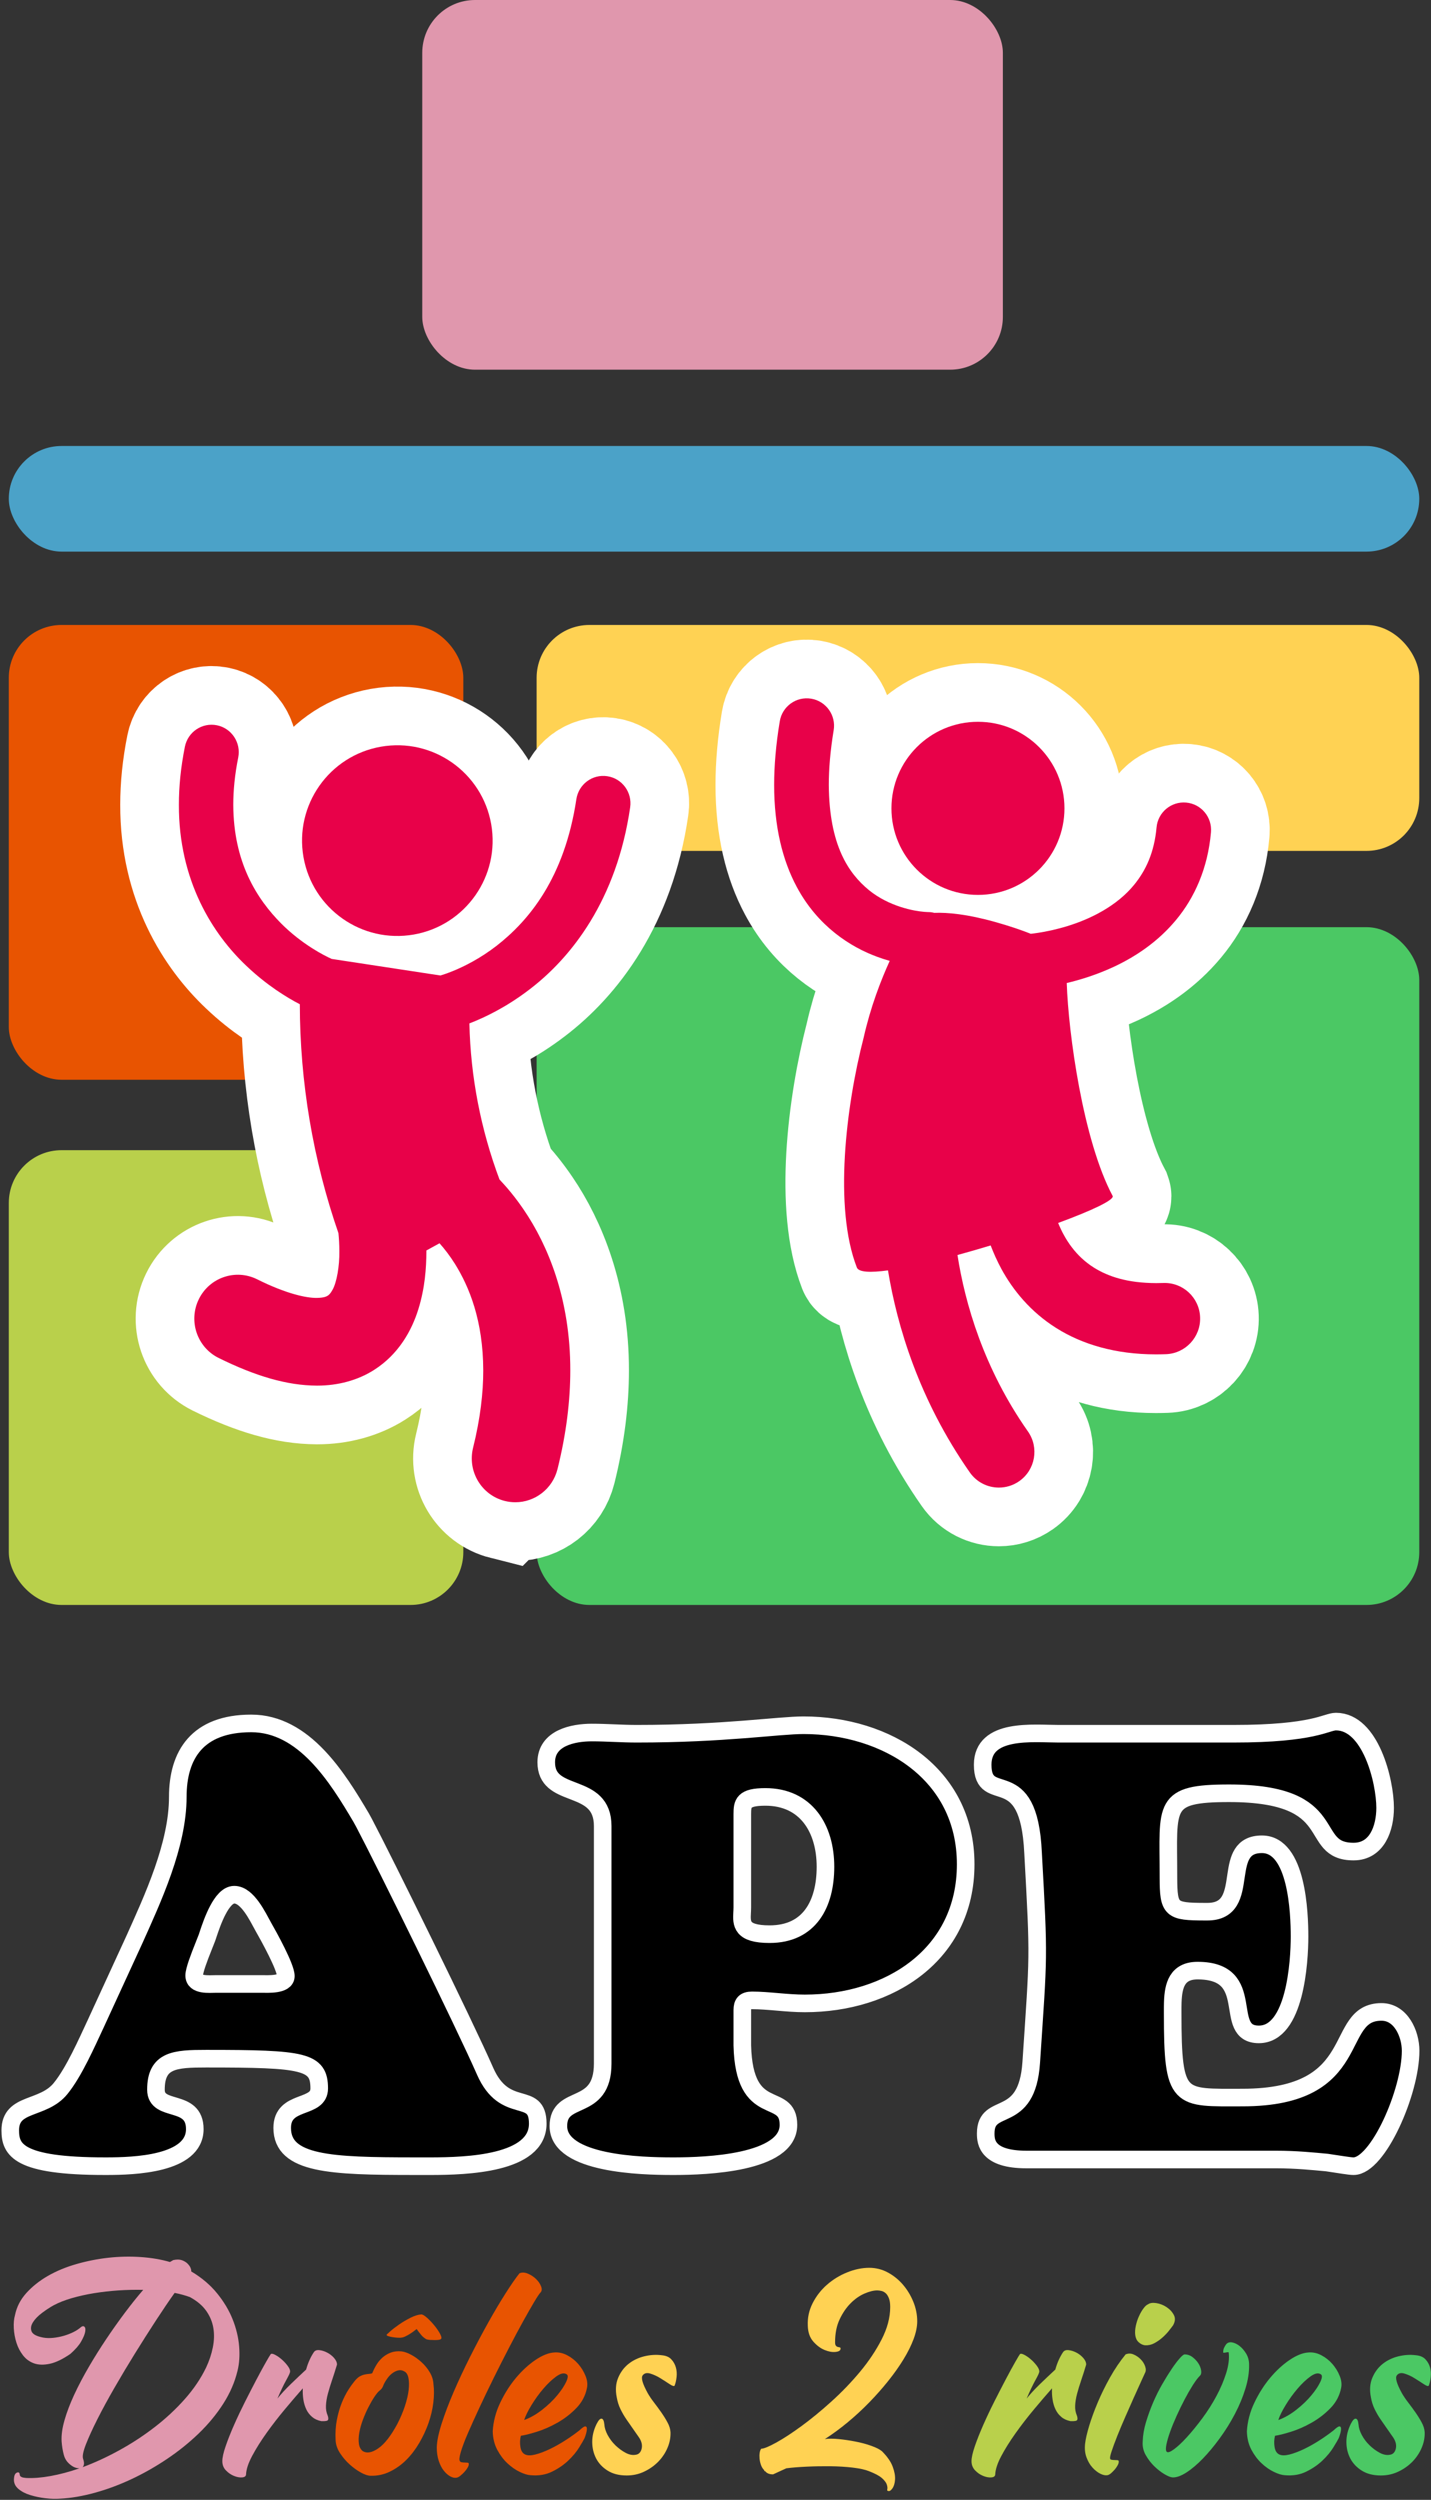
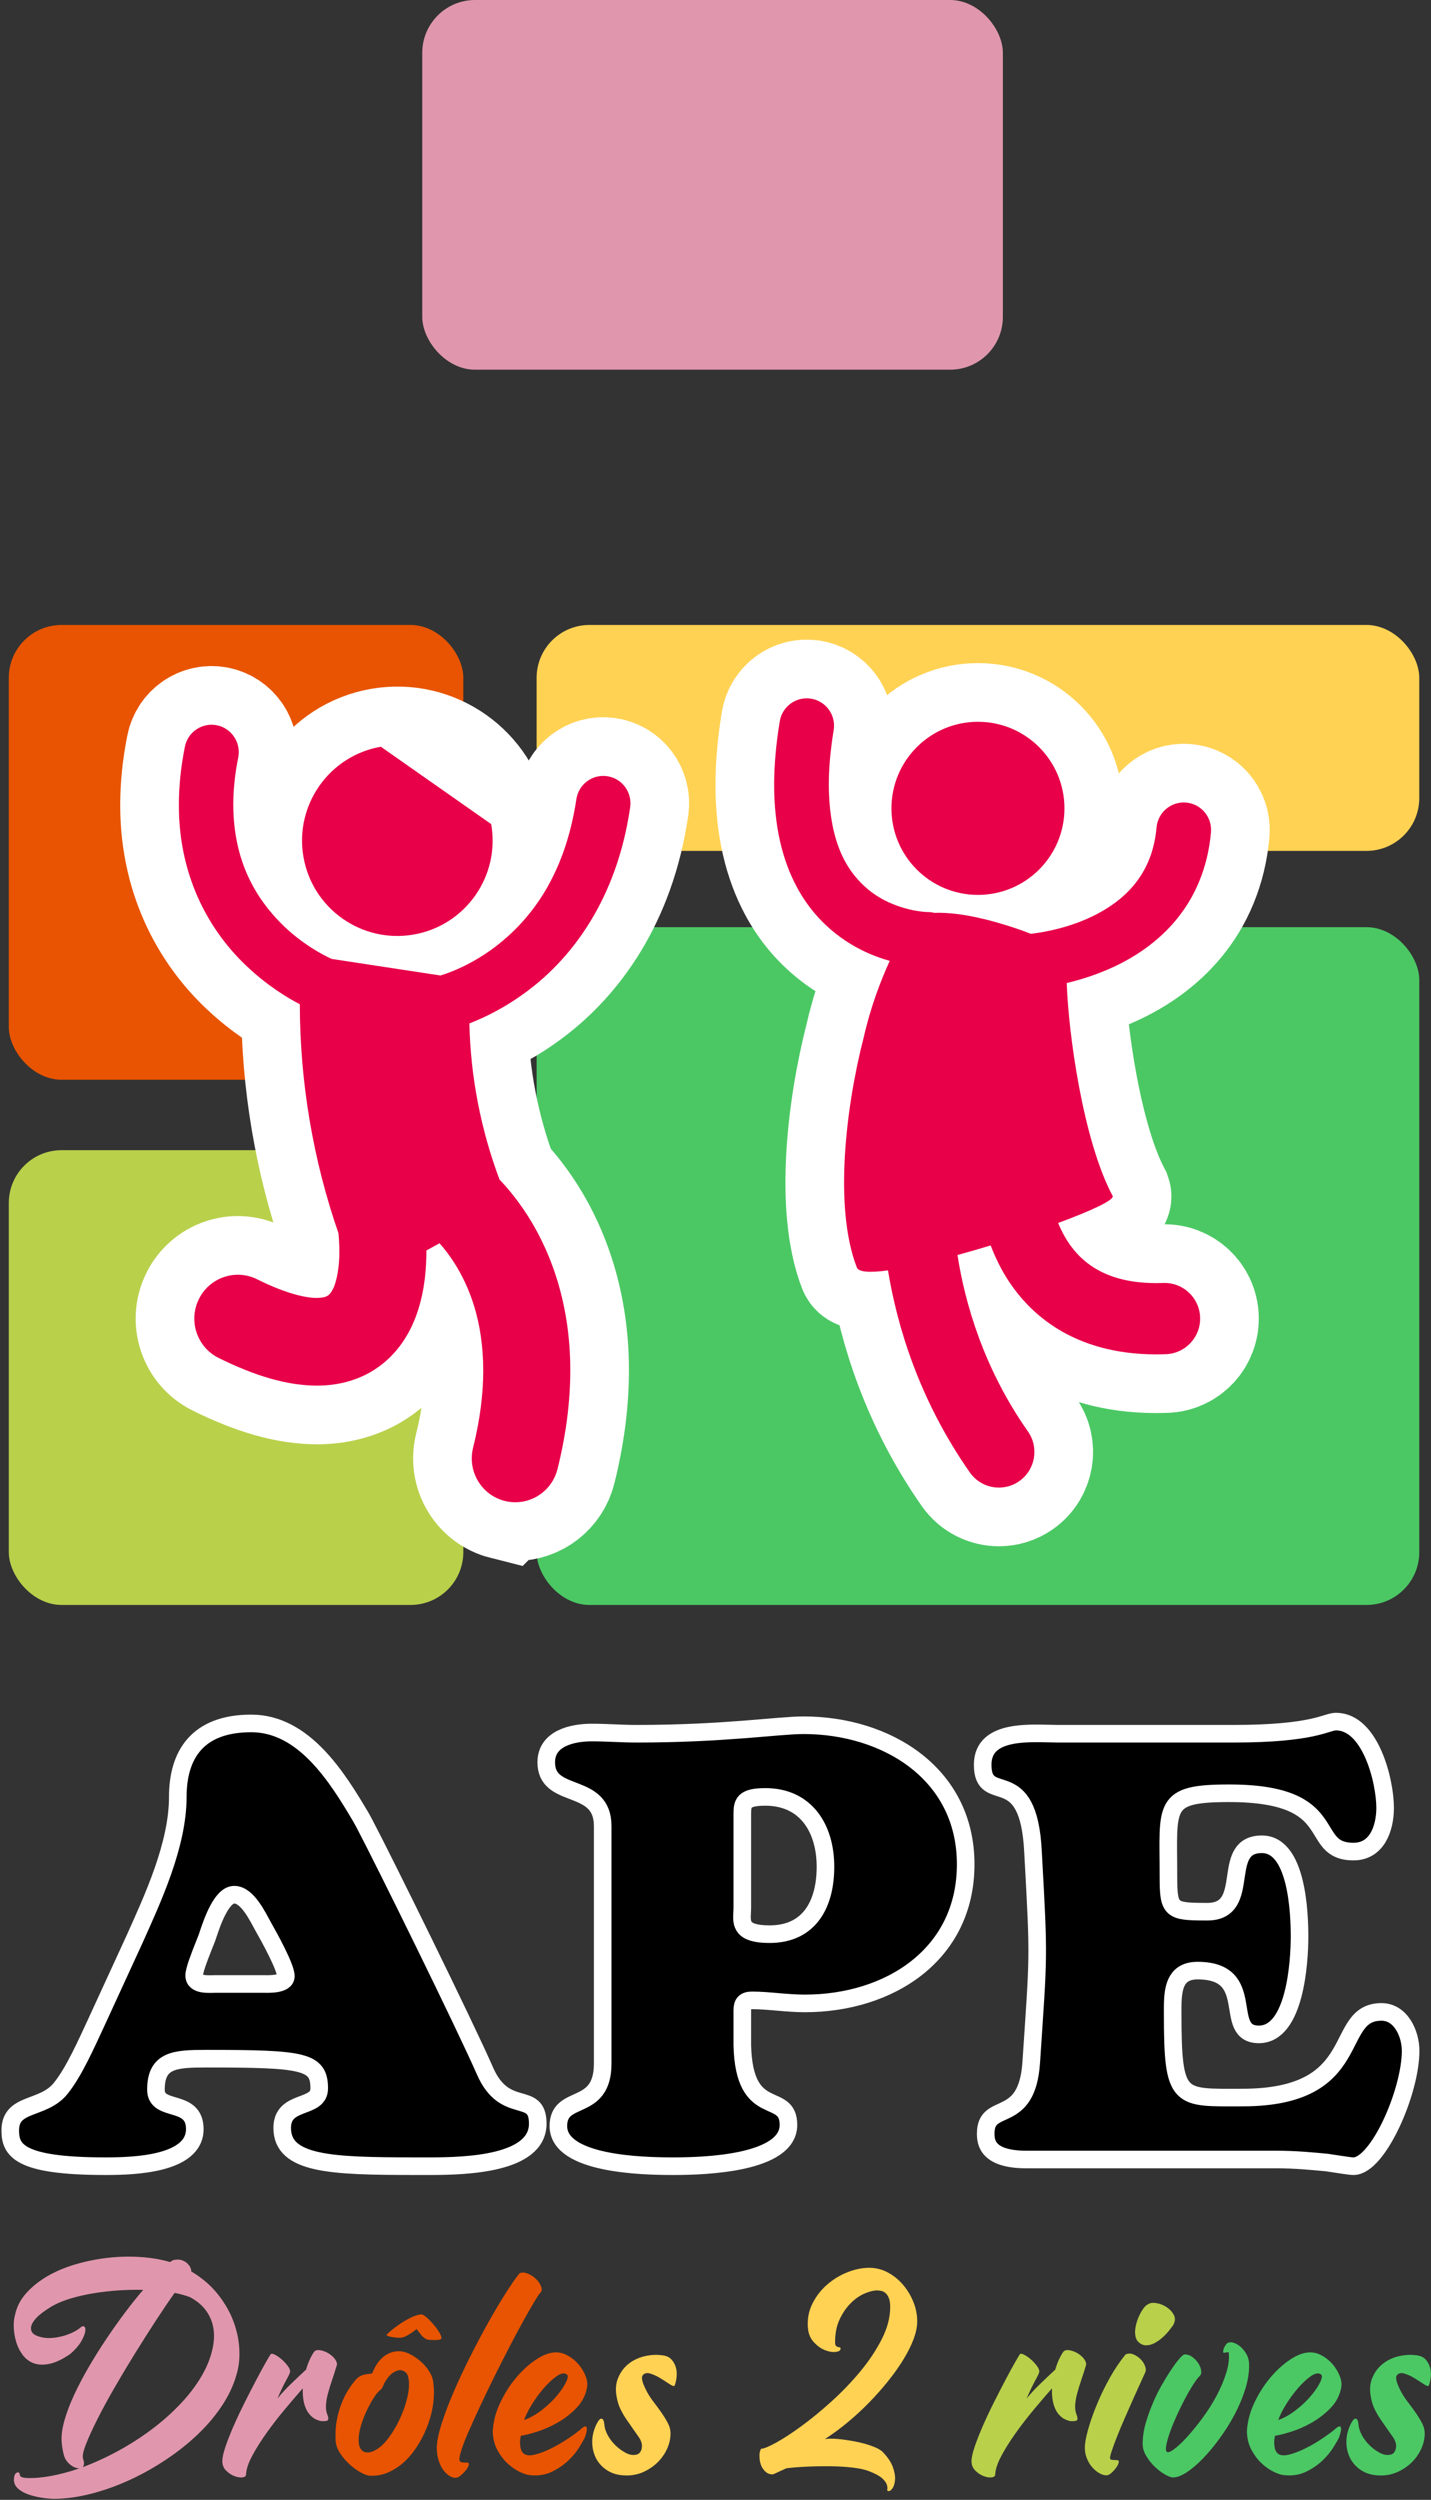
<svg xmlns="http://www.w3.org/2000/svg" width="488px" height="852px" viewBox="0 0 488 852" version="1.1">
  <rect x="0" y="0" width="488" height="852" fill="#333333" stroke="none" />
  <title>Nouveau logo</title>
  <g id="Page-1" stroke="none" stroke-width="1" fill="none" fill-rule="evenodd">
    <g id="Nouveau-logo" transform="translate(3, 0)">
      <g id="Group-21" transform="translate(0.5, 586.753)" fill-rule="nonzero">
        <path d="M179.883,137.034 C179.883,125.235 168.705,134.757 161.874,119.025 C154.944,103.239 127.424,47.35 120.775,34.774 L120.375,34.024 C120.067,33.45 119.822,33.006 119.646,32.706 C111.573,19.044 100.188,0.621 82.179,0.621 C63.756,0.621 57.132,11.385 57.132,25.668 C57.132,42.021 48.645,60.237 42.228,74.52 L29.187,102.879 C26.082,109.503 21.735,119.439 17.181,125.028 C11.178,132.48 0,129.582 0,139.311 C0,145.935 2.691,151.524 32.292,151.524 L33.074,151.523 C41.893,151.501 62.928,150.944 62.928,138.897 C62.928,128.133 49.68,133.515 49.68,125.442 C49.68,115.299 56.097,114.885 66.861,114.885 C100.188,114.885 105.363,115.713 105.363,125.028 C105.363,128.509 102.447,129.458 99.418,130.606 L98.927,130.794 C95.811,132.003 92.736,133.58 92.736,138.483 C92.736,150.932 109.486,151.5 137.507,151.523 L140.139,151.524 L140.139,151.524 C140.76,151.524 141.45,151.527 142.197,151.527 L143.361,151.527 C155.542,151.508 179.883,150.785 179.883,137.034 Z M62.721,86.526 C62.721,84.787 64.445,80.31 65.764,76.999 L66.039,76.309 C66.486,75.193 66.861,74.261 67.068,73.692 C67.107,73.585 67.152,73.456 67.202,73.307 L67.311,72.983 C67.33,72.925 67.35,72.865 67.371,72.803 L67.502,72.407 C68.798,68.504 72.036,58.995 76.383,58.995 C80.937,58.995 84.456,66.654 86.319,69.966 C87.975,72.864 93.978,83.628 93.978,86.733 C93.978,89.838 87.768,89.424 85.698,89.424 L70.173,89.424 C67.896,89.424 62.721,90.045 62.721,86.526 Z M265.374,137.448 C265.374,125.442 250.263,136.206 249.642,110.331 L249.642,98.325 C249.642,96.048 250.47,95.013 252.954,95.013 C258.543,95.013 264.753,96.048 270.963,96.048 C299.736,96.048 325.818,79.488 325.818,48.645 C325.818,17.595 298.701,1.242 270.549,1.242 C261.855,1.242 243.639,4.14 213.624,4.14 C208.449,4.14 203.481,3.726 198.306,3.726 C191.889,3.726 182.781,5.589 182.781,13.869 C182.781,19.998 187.034,21.738 191.541,23.472 L192.118,23.694 L192.118,23.694 L192.695,23.917 C197.41,25.757 202.032,27.997 202.032,35.604 L202.032,116.541 C202.032,133.515 186.921,126.477 186.921,137.862 C186.921,150.913 215.746,151.5 225.411,151.523 L226.834,151.523 C236.746,151.494 265.374,150.634 265.374,137.448 Z M258.957,72.45 C249.253,72.45 249.377,68.862 249.579,65.071 L249.594,64.783 C249.597,64.735 249.599,64.687 249.602,64.639 L249.616,64.35 C249.631,64.013 249.642,63.676 249.642,63.342 L249.642,32.292 L249.642,32.108 L249.642,32.108 L249.642,31.568 C249.647,27.864 249.917,25.668 257.508,25.668 C271.377,25.668 278.001,36.432 278.001,49.473 C278.001,62.1 272.619,72.45 258.957,72.45 Z M458.091,151.524 C466.371,151.524 477.549,126.27 477.549,112.194 C477.549,106.398 474.237,98.946 467.613,98.946 C450.639,98.946 462.645,128.133 420.21,128.133 C398.475,128.133 396.405,129.582 396.405,99.36 L396.405,99.123 L396.405,99.123 L396.405,98.166 C396.405,98.005 396.405,97.845 396.406,97.683 L396.409,97.199 C396.413,96.795 396.419,96.391 396.43,95.987 L396.445,95.503 C396.649,90.025 397.854,84.87 404.892,84.87 C425.799,84.87 412.965,106.605 425.799,106.605 C438.219,106.605 439.668,81.765 439.668,73.278 C439.668,65.205 438.84,41.814 426.834,41.814 C419.926,41.814 418.872,46.89 418.061,52.27 L417.958,52.958 C417.09,58.815 416.227,64.791 408.204,64.791 L407.461,64.79 C395.795,64.77 394.985,64.162 394.957,53.078 L394.956,52.371 L394.956,52.371 C394.956,28.566 392.679,24.426 415.656,24.426 C454.986,24.426 441.738,44.298 458.091,44.298 C466.164,44.298 468.855,36.225 468.855,29.394 C468.855,20.286 463.887,0 452.088,0 C448.776,0 444.843,4.14 417.105,4.14 L357.489,4.14 C349.002,4.14 331.614,2.07 331.614,14.697 C331.614,29.394 347.346,13.041 348.795,44.712 C350.865,82.179 350.658,78.453 348.174,116.127 C346.725,138.069 332.649,128.961 332.649,140.346 L332.649,140.519 C332.663,143.293 333.141,149.247 346.518,149.247 L431.595,149.247 C438.633,149.247 444.429,149.868 448.983,150.282 C453.33,150.903 456.642,151.524 458.091,151.524 Z" id="APE" stroke="#FFFFFF" stroke-width="6" fill="#000000" />
        <g id="Drôles-2-rives" transform="translate(1.177, 182.348)">
          <path d="M10.838,82.346 C12.687,82.566 14.363,82.613 15.867,82.487 C19.565,82.299 23.513,81.626 27.711,80.466 C31.91,79.307 36.077,77.756 40.213,75.813 C44.349,73.871 48.376,71.583 52.292,68.951 C56.209,66.319 59.797,63.437 63.055,60.303 C66.314,57.17 69.103,53.802 71.421,50.198 C73.74,46.595 75.369,42.851 76.309,38.965 C76.936,36.459 77.124,33.67 76.873,30.599 C76.623,27.529 75.886,24.458 74.664,21.387 C73.442,18.317 71.672,15.356 69.353,12.504 C67.035,9.653 64.089,7.162 60.517,5.031 C60.58,4.781 60.517,4.405 60.329,3.903 C60.141,3.402 59.797,2.901 59.295,2.399 C58.794,1.898 58.152,1.506 57.368,1.224 C56.585,0.942 55.598,0.927 54.407,1.177 L54.407,1.177 L53.279,1.835 C50.271,0.958 46.95,0.394 43.315,0.143 C39.681,-0.107 36.015,-0.029 32.317,0.378 C28.62,0.786 24.97,1.506 21.366,2.54 C17.763,3.574 14.52,4.922 11.637,6.582 C8.755,8.243 6.311,10.186 4.305,12.41 C2.3,14.635 1.015,17.126 0.451,19.883 C0.075,21.199 -0.066,22.703 0.028,24.395 C0.122,26.087 0.42,27.732 0.921,29.33 C1.423,30.928 2.175,32.37 3.177,33.654 C4.18,34.939 5.433,35.848 6.937,36.38 C8.441,36.913 10.227,36.96 12.295,36.521 C14.363,36.083 16.713,34.955 19.345,33.137 C21.037,31.633 22.259,30.223 23.011,28.907 C23.763,27.591 24.218,26.495 24.374,25.617 C24.531,24.74 24.437,24.16 24.092,23.878 C23.748,23.596 23.325,23.675 22.823,24.113 C22.197,24.677 21.382,25.21 20.379,25.711 C19.377,26.213 18.28,26.636 17.089,26.98 C15.899,27.325 14.692,27.56 13.47,27.685 C12.248,27.811 11.105,27.779 10.039,27.591 C7.783,27.153 6.467,26.448 6.091,25.476 C5.715,24.505 5.872,23.471 6.561,22.374 C7.251,21.278 8.285,20.212 9.663,19.178 C11.042,18.144 12.358,17.283 13.611,16.593 C15.366,15.653 17.434,14.839 19.815,14.149 C22.197,13.46 24.735,12.896 27.429,12.457 C30.124,12.019 32.897,11.705 35.748,11.517 C38.6,11.329 41.404,11.267 44.161,11.329 C42.156,13.648 40.072,16.249 37.91,19.131 C35.748,22.014 33.618,25.022 31.518,28.155 C29.419,31.289 27.429,34.469 25.549,37.696 C23.669,40.924 22.024,44.057 20.614,47.096 C19.204,50.136 18.108,53.018 17.324,55.744 C16.541,58.47 16.212,60.899 16.337,63.029 C16.463,64.659 16.713,66.178 17.089,67.588 C17.465,68.998 18.249,70.142 19.439,71.019 C20.379,71.771 21.382,72.147 22.447,72.147 C19.001,73.338 15.711,74.215 12.577,74.779 C9.444,75.343 6.655,75.563 4.211,75.437 C3.522,75.375 3.036,75.281 2.754,75.155 C2.472,75.03 2.284,74.889 2.19,74.732 C2.096,74.576 2.049,74.419 2.049,74.262 C2.049,74.106 2.018,73.965 1.955,73.839 C1.767,73.463 1.423,73.416 0.921,73.698 C0.42,73.98 0.138,74.685 0.075,75.813 C0.013,77.129 0.514,78.242 1.579,79.15 C2.645,80.059 3.992,80.764 5.621,81.265 C7.251,81.767 8.99,82.127 10.838,82.346 Z M23.481,71.771 C23.732,71.521 23.889,71.176 23.951,70.737 C24.014,70.299 23.92,69.703 23.669,68.951 C23.356,68.074 23.669,66.429 24.609,64.016 C25.549,61.604 26.85,58.752 28.51,55.462 C30.171,52.172 32.129,48.569 34.385,44.652 C36.641,40.736 38.976,36.835 41.388,32.949 C43.801,29.064 46.182,25.32 48.532,21.716 C50.882,18.113 52.997,14.995 54.877,12.363 C56.757,12.739 58.481,13.209 60.047,13.773 C62.491,15.089 64.356,16.656 65.64,18.473 C66.925,20.291 67.74,22.249 68.084,24.348 C68.429,26.448 68.366,28.657 67.896,30.975 C67.426,33.294 66.659,35.581 65.593,37.837 C63.776,41.597 61.332,45.201 58.261,48.647 C55.191,52.094 51.76,55.274 47.968,58.188 C44.177,61.102 40.166,63.719 35.936,66.037 C31.706,68.356 27.555,70.267 23.481,71.771 Z M77.575,75.262 L77.86,75.249 C78.706,75.187 79.161,74.873 79.223,74.309 C79.286,72.555 79.975,70.44 81.291,67.964 C82.607,65.489 84.237,62.888 86.179,60.162 C88.122,57.436 90.206,54.742 92.43,52.078 C94.655,49.415 96.707,47.018 98.587,44.887 C98.525,46.203 98.587,47.472 98.775,48.694 C98.963,49.916 99.292,51.029 99.762,52.031 C100.232,53.034 100.89,53.896 101.736,54.616 C102.582,55.337 103.632,55.823 104.885,56.073 C106.264,56.136 107.032,55.995 107.188,55.65 C107.345,55.306 107.298,54.789 107.047,54.099 C106.609,53.097 106.421,51.969 106.483,50.715 C106.546,49.462 106.765,48.13 107.141,46.72 C107.517,45.31 107.987,43.775 108.551,42.114 C109.115,40.454 109.679,38.683 110.243,36.803 C110.243,36.051 109.914,35.299 109.256,34.547 C108.598,33.795 107.815,33.184 106.906,32.714 C105.998,32.244 105.105,31.962 104.227,31.868 C103.35,31.774 102.723,32.009 102.347,32.573 C101.219,34.265 100.342,36.239 99.715,38.495 C98.086,39.999 96.363,41.629 94.545,43.383 C92.728,45.138 91.193,46.799 89.939,48.365 C91.067,45.733 92.07,43.634 92.947,42.067 C93.825,40.501 94.263,39.529 94.263,39.153 C94.263,38.589 93.95,37.9 93.323,37.085 C92.697,36.271 91.992,35.534 91.208,34.876 C90.425,34.218 89.673,33.717 88.952,33.372 C88.232,33.028 87.777,33.012 87.589,33.325 C87.401,33.576 86.869,34.469 85.991,36.004 C85.114,37.54 84.064,39.467 82.842,41.785 C81.62,44.104 80.32,46.626 78.941,49.352 C77.563,52.078 76.294,54.757 75.134,57.389 C73.975,60.021 73.019,62.434 72.267,64.627 C71.515,66.821 71.139,68.513 71.139,69.703 C71.139,70.957 71.547,72.006 72.361,72.852 C73.176,73.698 74.085,74.325 75.087,74.732 C76.09,75.14 77.014,75.312 77.86,75.249 L77.575,75.262 Z" id="Dr" fill="#E097AD" />
          <path d="M143.66,28.437 C144.193,28.437 144.647,28.406 145.023,28.343 C145.399,28.281 145.619,28.187 145.681,28.061 C145.995,27.873 145.916,27.325 145.446,26.416 C144.976,25.508 144.334,24.552 143.519,23.549 C142.705,22.547 141.859,21.654 140.981,20.87 C140.104,20.087 139.446,19.695 139.007,19.695 C137.942,19.758 136.72,20.134 135.341,20.823 C133.963,21.513 132.662,22.28 131.44,23.126 C130.218,23.972 129.2,24.756 128.385,25.476 C127.571,26.197 127.163,26.589 127.163,26.651 C127.163,26.839 127.367,26.996 127.774,27.121 C128.182,27.247 128.667,27.356 129.231,27.45 C129.795,27.544 130.375,27.607 130.97,27.638 C131.566,27.67 132.02,27.654 132.333,27.591 C132.333,27.591 132.427,27.576 132.615,27.544 C132.803,27.513 133.101,27.403 133.508,27.215 C133.916,27.027 134.433,26.745 135.059,26.369 C135.686,25.993 136.469,25.429 137.409,24.677 C138.537,26.244 139.336,27.2 139.806,27.544 C140.276,27.889 140.574,28.093 140.699,28.155 C141.075,28.281 141.53,28.359 142.062,28.39 C142.595,28.422 143.128,28.437 143.66,28.437 Z M121.711,74.685 C124.03,74.748 126.223,74.278 128.291,73.275 C130.359,72.273 132.224,70.941 133.884,69.28 C135.545,67.62 137.018,65.693 138.302,63.499 C139.587,61.306 140.637,59.05 141.451,56.731 C142.266,54.413 142.814,52.094 143.096,49.775 C143.378,47.457 143.394,45.357 143.143,43.477 C143.081,42.099 142.673,40.767 141.921,39.482 C141.169,38.198 140.229,37.038 139.101,36.004 C137.973,34.97 136.798,34.124 135.576,33.466 C134.354,32.808 133.242,32.417 132.239,32.291 C130.861,32.166 129.639,32.307 128.573,32.714 C127.508,33.122 126.568,33.686 125.753,34.406 C124.939,35.127 124.249,35.957 123.685,36.897 C123.121,37.837 122.651,38.777 122.275,39.717 C122.087,39.843 121.774,39.921 121.335,39.952 C120.897,39.984 120.411,40.046 119.878,40.14 C119.346,40.234 118.797,40.422 118.233,40.704 C117.669,40.986 117.137,41.409 116.635,41.973 C115.821,42.913 114.99,44.041 114.144,45.357 C113.298,46.673 112.531,48.193 111.841,49.916 C111.152,51.64 110.604,53.551 110.196,55.65 C109.789,57.75 109.648,60.053 109.773,62.559 C109.836,64.063 110.337,65.536 111.277,66.977 C112.217,68.419 113.314,69.703 114.567,70.831 C115.821,71.959 117.105,72.884 118.421,73.604 C119.737,74.325 120.834,74.685 121.711,74.685 Z M124.343,65.332 C122.213,66.805 120.458,67.134 119.079,66.319 C118.327,65.755 117.873,64.909 117.716,63.781 C117.56,62.653 117.607,61.384 117.857,59.974 C118.108,58.564 118.515,57.107 119.079,55.603 C119.643,54.099 120.27,52.674 120.959,51.326 C121.649,49.979 122.338,48.788 123.027,47.754 C123.717,46.72 124.343,45.984 124.907,45.545 C125.409,45.169 125.769,44.668 125.988,44.041 C126.208,43.415 126.599,42.694 127.163,41.879 C127.978,40.626 128.949,39.717 130.077,39.153 C131.205,38.589 132.208,38.558 133.085,39.059 C133.837,39.373 134.339,40.109 134.589,41.268 C134.84,42.428 134.871,43.822 134.683,45.451 C134.495,47.081 134.072,48.898 133.414,50.903 C132.756,52.909 131.895,54.945 130.829,57.013 C128.636,61.087 126.474,63.86 124.343,65.332 Z M148.83,74.873 C149.614,75.312 150.35,75.469 151.039,75.343 C151.415,75.281 151.838,75.061 152.308,74.685 C152.778,74.309 153.233,73.886 153.671,73.416 C154.11,72.946 154.486,72.445 154.799,71.912 C155.113,71.38 155.238,70.925 155.175,70.549 C155.175,70.361 155.019,70.252 154.705,70.22 C154.392,70.189 154.063,70.173 153.718,70.173 C153.374,70.173 153.045,70.142 152.731,70.079 C152.418,70.017 152.23,69.891 152.167,69.703 C151.854,69.39 151.948,68.372 152.449,66.648 C152.951,64.925 153.765,62.763 154.893,60.162 C156.021,57.562 157.353,54.616 158.888,51.326 C160.424,48.036 162.037,44.684 163.729,41.268 C165.421,37.853 167.129,34.485 168.852,31.163 C170.576,27.842 172.174,24.85 173.646,22.186 C175.119,19.523 176.388,17.298 177.453,15.512 C178.519,13.726 179.239,12.645 179.615,12.269 C180.117,11.768 180.195,11.063 179.85,10.154 C179.506,9.246 178.926,8.4 178.111,7.616 C177.297,6.833 176.357,6.222 175.291,5.783 C174.226,5.345 173.286,5.313 172.471,5.689 C171.218,7.256 169.651,9.512 167.771,12.457 C165.891,15.403 163.917,18.724 161.849,22.421 C159.781,26.119 157.713,30.02 155.645,34.124 C153.577,38.229 151.713,42.208 150.052,46.062 C148.392,49.916 147.029,53.504 145.963,56.825 C144.898,60.147 144.334,62.873 144.271,65.003 C144.271,66.695 144.491,68.215 144.929,69.562 C145.368,70.91 145.932,72.022 146.621,72.899 C147.311,73.777 148.047,74.435 148.83,74.873 Z M176.231,74.497 C178.989,74.748 181.448,74.341 183.61,73.275 C185.772,72.21 187.621,70.941 189.156,69.468 C190.692,67.996 191.914,66.523 192.822,65.05 C193.731,63.578 194.342,62.528 194.655,61.901 C194.843,61.463 195.031,60.899 195.219,60.209 C195.407,59.52 195.486,58.956 195.454,58.517 C195.423,58.079 195.235,57.859 194.89,57.859 C194.546,57.859 193.903,58.298 192.963,59.175 C191.459,60.366 189.799,61.541 187.981,62.7 C186.164,63.86 184.394,64.847 182.67,65.661 C180.947,66.476 179.349,67.071 177.876,67.447 C176.404,67.823 175.26,67.823 174.445,67.447 C173.568,67.071 173.02,66.225 172.8,64.909 C172.581,63.593 172.628,62.309 172.941,61.055 C174.257,60.867 176.075,60.413 178.393,59.692 C180.712,58.972 183.062,57.938 185.443,56.59 C187.825,55.243 189.971,53.582 191.882,51.608 C193.794,49.634 195,47.331 195.501,44.699 C195.752,43.446 195.58,42.083 194.984,40.61 C194.389,39.138 193.559,37.79 192.493,36.568 C191.428,35.346 190.175,34.359 188.733,33.607 C187.292,32.855 185.819,32.542 184.315,32.667 C182.373,32.793 180.226,33.654 177.876,35.252 C175.526,36.85 173.317,38.887 171.249,41.362 C169.181,43.838 167.395,46.658 165.891,49.822 C164.387,52.987 163.541,56.23 163.353,59.551 C163.416,61.933 163.933,64.032 164.904,65.849 C165.876,67.667 167.035,69.202 168.382,70.455 C169.73,71.709 171.124,72.68 172.565,73.369 C174.007,74.059 175.229,74.435 176.231,74.497 Z M174.069,55.697 C174.508,54.319 175.338,52.627 176.56,50.621 C177.782,48.616 179.13,46.752 180.602,45.028 C182.075,43.305 183.548,41.911 185.02,40.845 C186.493,39.78 187.668,39.529 188.545,40.093 C189.109,40.407 189.062,41.268 188.404,42.678 C187.746,44.088 186.712,45.639 185.302,47.331 C183.892,49.023 182.185,50.653 180.179,52.219 C178.174,53.786 176.137,54.945 174.069,55.697 Z" id="ôle" fill="#E85401" />
          <path d="M209.037,74.591 C211.168,74.591 213.158,74.153 215.006,73.275 C216.855,72.398 218.453,71.27 219.8,69.891 C221.148,68.513 222.197,66.946 222.949,65.191 C223.701,63.437 224.046,61.651 223.983,59.833 C223.921,58.768 223.576,57.656 222.949,56.496 C222.323,55.337 221.602,54.178 220.787,53.018 C219.973,51.859 219.142,50.731 218.296,49.634 C217.45,48.538 216.745,47.488 216.181,46.485 C214.427,43.289 213.863,41.284 214.489,40.469 C215.053,39.717 215.915,39.514 217.074,39.858 C218.234,40.203 219.393,40.736 220.552,41.456 C221.712,42.177 222.761,42.851 223.701,43.477 C224.641,44.104 225.205,44.261 225.393,43.947 C225.707,43.133 225.926,42.161 226.051,41.033 C226.177,39.905 226.098,38.824 225.816,37.79 C225.534,36.756 225.017,35.832 224.265,35.017 C223.513,34.203 222.417,33.733 220.975,33.607 C219.033,33.357 217.043,33.482 215.006,33.983 C212.97,34.485 211.184,35.346 209.648,36.568 C208.113,37.79 206.938,39.373 206.123,41.315 C205.309,43.258 205.152,45.483 205.653,47.989 C205.904,49.431 206.327,50.762 206.922,51.984 C207.518,53.206 208.191,54.366 208.943,55.462 C209.695,56.559 210.447,57.64 211.199,58.705 C211.951,59.771 212.672,60.805 213.361,61.807 C214.176,63.123 214.427,64.377 214.113,65.567 C213.8,66.758 213.111,67.416 212.045,67.541 C210.98,67.729 209.836,67.494 208.614,66.836 C207.392,66.178 206.249,65.332 205.183,64.298 C204.118,63.264 203.241,62.105 202.551,60.82 C201.862,59.536 201.486,58.329 201.423,57.201 C201.298,55.948 200.985,55.29 200.483,55.227 C199.982,55.165 199.418,55.76 198.791,57.013 C197.789,59.019 197.287,61.055 197.287,63.123 C197.287,65.191 197.726,67.071 198.603,68.763 C199.481,70.455 200.797,71.85 202.551,72.946 C204.306,74.043 206.468,74.591 209.037,74.591 Z M298.149,79.855 C298.588,80.043 299.074,79.777 299.606,79.056 C300.139,78.336 300.452,77.333 300.546,76.048 C300.64,74.764 300.374,73.275 299.747,71.583 C299.121,69.891 297.899,68.137 296.081,66.319 C295.329,65.693 294.123,65.082 292.462,64.486 C290.802,63.891 289,63.405 287.057,63.029 C285.115,62.653 283.203,62.371 281.323,62.183 C279.443,61.995 277.877,61.995 276.623,62.183 C279.255,60.491 281.856,58.58 284.425,56.449 C286.995,54.319 289.439,52.063 291.757,49.681 C294.076,47.3 296.238,44.856 298.243,42.349 C300.249,39.843 301.988,37.383 303.46,34.97 C304.933,32.558 306.077,30.255 306.891,28.061 C307.706,25.868 308.113,23.863 308.113,22.045 C308.113,19.789 307.675,17.58 306.797,15.418 C305.92,13.256 304.745,11.314 303.272,9.59 C301.8,7.867 300.076,6.473 298.102,5.407 C296.128,4.342 294.013,3.809 291.757,3.809 C289.313,3.809 286.807,4.326 284.237,5.36 C281.668,6.394 279.365,7.804 277.328,9.59 C275.292,11.376 273.662,13.476 272.44,15.888 C271.218,18.301 270.67,20.855 270.795,23.549 C270.858,25.805 271.485,27.607 272.675,28.954 C273.866,30.302 275.151,31.257 276.529,31.821 C277.908,32.385 279.161,32.605 280.289,32.479 C281.417,32.354 281.981,31.978 281.981,31.351 C281.981,31.101 281.887,30.96 281.699,30.928 C281.511,30.897 281.292,30.85 281.041,30.787 C280.791,30.725 280.571,30.584 280.383,30.364 C280.195,30.145 280.101,29.753 280.101,29.189 C280.101,26.181 280.618,23.581 281.652,21.387 C282.686,19.194 283.94,17.361 285.412,15.888 C286.885,14.416 288.452,13.319 290.112,12.598 C291.773,11.878 293.23,11.517 294.483,11.517 C294.922,11.517 295.408,11.58 295.94,11.705 C296.473,11.831 296.959,12.097 297.397,12.504 C297.836,12.912 298.196,13.491 298.478,14.243 C298.76,14.995 298.901,15.967 298.901,17.157 C298.901,20.729 297.93,24.411 295.987,28.202 C294.045,31.994 291.585,35.675 288.608,39.247 C285.632,42.819 282.373,46.203 278.832,49.399 C275.292,52.595 271.892,55.384 268.633,57.765 C265.375,60.147 262.492,62.027 259.985,63.405 C257.479,64.784 255.787,65.473 254.909,65.473 C254.659,65.787 254.486,66.241 254.392,66.836 C254.298,67.432 254.283,68.09 254.345,68.81 C254.408,69.531 254.565,70.252 254.815,70.972 C255.066,71.693 255.442,72.304 255.943,72.805 L255.943,72.805 L255.943,73.087 L256.225,73.087 C256.789,73.839 257.698,74.215 258.951,74.215 L258.951,74.215 L263.463,72.147 C265.406,71.897 267.725,71.709 270.419,71.583 C273.114,71.458 275.824,71.411 278.55,71.442 C281.276,71.474 283.814,71.63 286.164,71.912 C288.514,72.194 290.316,72.586 291.569,73.087 C293.7,73.902 295.204,74.701 296.081,75.484 C296.959,76.268 297.507,76.988 297.726,77.646 C297.946,78.304 298.008,78.837 297.914,79.244 C297.82,79.652 297.899,79.855 298.149,79.855 Z" id="s2" fill="#FFD253" />
          <path d="M333.067,75.262 L333.352,75.249 C334.198,75.187 334.653,74.873 334.715,74.309 C334.778,72.555 335.467,70.44 336.783,67.964 C338.099,65.489 339.729,62.888 341.671,60.162 C343.614,57.436 345.698,54.742 347.922,52.078 C350.147,49.415 352.199,47.018 354.079,44.887 C354.017,46.203 354.079,47.472 354.267,48.694 C354.455,49.916 354.784,51.029 355.254,52.031 C355.724,53.034 356.382,53.896 357.228,54.616 C358.074,55.337 359.124,55.823 360.377,56.073 C361.756,56.136 362.524,55.995 362.68,55.65 C362.837,55.306 362.79,54.789 362.539,54.099 C362.101,53.097 361.913,51.969 361.975,50.715 C362.038,49.462 362.257,48.13 362.633,46.72 C363.009,45.31 363.479,43.775 364.043,42.114 C364.607,40.454 365.171,38.683 365.735,36.803 C365.735,36.051 365.406,35.299 364.748,34.547 C364.09,33.795 363.307,33.184 362.398,32.714 C361.49,32.244 360.597,31.962 359.719,31.868 C358.842,31.774 358.215,32.009 357.839,32.573 C356.711,34.265 355.834,36.239 355.207,38.495 C353.578,39.999 351.855,41.629 350.037,43.383 C348.22,45.138 346.685,46.799 345.431,48.365 C346.559,45.733 347.562,43.634 348.439,42.067 C349.317,40.501 349.755,39.529 349.755,39.153 C349.755,38.589 349.442,37.9 348.815,37.085 C348.189,36.271 347.484,35.534 346.7,34.876 C345.917,34.218 345.165,33.717 344.444,33.372 C343.724,33.028 343.269,33.012 343.081,33.325 C342.893,33.576 342.361,34.469 341.483,36.004 C340.606,37.54 339.556,39.467 338.334,41.785 C337.112,44.104 335.812,46.626 334.433,49.352 C333.055,52.078 331.786,54.757 330.626,57.389 C329.467,60.021 328.511,62.434 327.759,64.627 C327.007,66.821 326.631,68.513 326.631,69.703 C326.631,70.957 327.039,72.006 327.853,72.852 C328.668,73.698 329.577,74.325 330.579,74.732 C331.582,75.14 332.506,75.312 333.352,75.249 L333.067,75.262 Z M385.757,30.223 C386.885,30.286 387.951,30.051 388.953,29.518 C389.956,28.986 390.88,28.343 391.726,27.591 C392.572,26.839 393.309,26.072 393.935,25.288 C394.562,24.505 395.032,23.894 395.345,23.455 C396.097,22.139 396.191,20.949 395.627,19.883 C395.063,18.818 394.233,17.925 393.136,17.204 C392.04,16.484 390.88,16.029 389.658,15.841 C388.436,15.653 387.512,15.779 386.885,16.217 C386.384,16.405 385.851,16.875 385.287,17.627 C384.723,18.379 384.206,19.272 383.736,20.306 C383.266,21.34 382.906,22.437 382.655,23.596 C382.405,24.756 382.342,25.805 382.467,26.745 C382.593,27.748 382.969,28.547 383.595,29.142 C384.222,29.738 384.943,30.098 385.757,30.223 Z M370.529,73.98 C371.469,74.45 372.284,74.623 372.973,74.497 C373.349,74.435 373.757,74.215 374.195,73.839 C374.634,73.463 375.057,73.04 375.464,72.57 C375.872,72.1 376.216,71.599 376.498,71.066 C376.78,70.534 376.89,70.079 376.827,69.703 C376.827,69.515 376.671,69.406 376.357,69.374 C376.044,69.343 375.715,69.327 375.37,69.327 C375.026,69.327 374.697,69.296 374.383,69.233 C374.07,69.171 373.913,69.045 373.913,68.857 C373.788,68.544 373.96,67.682 374.43,66.272 C374.9,64.862 375.527,63.17 376.31,61.196 C377.094,59.222 377.987,57.092 378.989,54.804 C379.992,52.517 380.948,50.355 381.856,48.318 C382.765,46.282 383.58,44.48 384.3,42.913 C385.021,41.347 385.507,40.281 385.757,39.717 C386.133,39.091 386.165,38.323 385.851,37.414 C385.538,36.506 385.021,35.691 384.3,34.97 C383.58,34.25 382.765,33.701 381.856,33.325 C380.948,32.949 380.055,32.949 379.177,33.325 C377.235,35.707 375.464,38.323 373.866,41.174 C372.268,44.026 370.874,46.861 369.683,49.681 C368.493,52.501 367.521,55.149 366.769,57.624 C366.017,60.1 365.547,62.152 365.359,63.781 C365.171,65.473 365.328,67.009 365.829,68.387 C366.331,69.766 367.004,70.925 367.85,71.865 C368.696,72.805 369.589,73.51 370.529,73.98 Z" id="ri" fill="#B9D04B" />
          <path d="M395.157,75.249 C396.473,75.312 398.04,74.764 399.857,73.604 C401.675,72.445 403.555,70.863 405.497,68.857 C407.44,66.852 409.383,64.518 411.325,61.854 C413.268,59.191 414.991,56.418 416.495,53.535 C417.999,50.653 419.19,47.77 420.067,44.887 C420.945,42.005 421.352,39.31 421.289,36.803 C421.289,35.425 420.96,34.187 420.302,33.09 C419.644,31.994 418.892,31.116 418.046,30.458 C417.2,29.8 416.354,29.393 415.508,29.236 C414.662,29.08 413.989,29.283 413.487,29.847 C413.174,30.286 412.923,30.709 412.735,31.116 C412.547,31.524 412.453,32.041 412.453,32.667 C412.453,32.793 412.767,32.793 413.393,32.667 C414.02,32.542 414.333,32.542 414.333,32.667 C414.584,34.735 414.302,37.07 413.487,39.67 C412.673,42.271 411.56,44.887 410.15,47.519 C408.74,50.151 407.127,52.689 405.309,55.133 C403.492,57.577 401.753,59.708 400.092,61.525 C398.432,63.343 396.959,64.721 395.674,65.661 C394.39,66.601 393.559,66.883 393.183,66.507 C392.87,66.131 392.839,65.317 393.089,64.063 C393.34,62.81 393.763,61.353 394.358,59.692 C394.954,58.032 395.69,56.23 396.567,54.287 C397.445,52.345 398.353,50.48 399.293,48.694 C400.233,46.908 401.158,45.295 402.066,43.853 C402.975,42.412 403.805,41.315 404.557,40.563 C404.933,40.187 405.059,39.592 404.933,38.777 C404.808,37.963 404.495,37.164 403.993,36.38 C403.492,35.597 402.834,34.892 402.019,34.265 C401.205,33.639 400.296,33.325 399.293,33.325 C398.98,33.325 398.432,33.764 397.648,34.641 C396.865,35.519 395.972,36.694 394.969,38.166 C393.967,39.639 392.886,41.378 391.726,43.383 C390.567,45.389 389.517,47.488 388.577,49.681 C387.637,51.875 386.823,54.115 386.133,56.402 C385.444,58.69 385.068,60.899 385.005,63.029 C384.88,64.659 385.225,66.194 386.039,67.635 C386.854,69.077 387.825,70.346 388.953,71.442 C390.081,72.539 391.225,73.432 392.384,74.121 C393.544,74.811 394.468,75.187 395.157,75.249 Z M433.415,74.497 C436.173,74.748 438.632,74.341 440.794,73.275 C442.956,72.21 444.805,70.941 446.34,69.468 C447.876,67.996 449.098,66.523 450.006,65.05 C450.915,63.578 451.526,62.528 451.839,61.901 C452.027,61.463 452.215,60.899 452.403,60.209 C452.591,59.52 452.67,58.956 452.638,58.517 C452.607,58.079 452.419,57.859 452.074,57.859 C451.73,57.859 451.087,58.298 450.147,59.175 C448.643,60.366 446.983,61.541 445.165,62.7 C443.348,63.86 441.578,64.847 439.854,65.661 C438.131,66.476 436.533,67.071 435.06,67.447 C433.588,67.823 432.444,67.823 431.629,67.447 C430.752,67.071 430.204,66.225 429.984,64.909 C429.765,63.593 429.812,62.309 430.125,61.055 C431.441,60.867 433.259,60.413 435.577,59.692 C437.896,58.972 440.246,57.938 442.627,56.59 C445.009,55.243 447.155,53.582 449.066,51.608 C450.978,49.634 452.184,47.331 452.685,44.699 C452.936,43.446 452.764,42.083 452.168,40.61 C451.573,39.138 450.743,37.79 449.677,36.568 C448.612,35.346 447.359,34.359 445.917,33.607 C444.476,32.855 443.003,32.542 441.499,32.667 C439.557,32.793 437.41,33.654 435.06,35.252 C432.71,36.85 430.501,38.887 428.433,41.362 C426.365,43.838 424.579,46.658 423.075,49.822 C421.571,52.987 420.725,56.23 420.537,59.551 C420.6,61.933 421.117,64.032 422.088,65.849 C423.06,67.667 424.219,69.202 425.566,70.455 C426.914,71.709 428.308,72.68 429.749,73.369 C431.191,74.059 432.413,74.435 433.415,74.497 Z M431.253,55.697 C431.692,54.319 432.522,52.627 433.744,50.621 C434.966,48.616 436.314,46.752 437.786,45.028 C439.259,43.305 440.732,41.911 442.204,40.845 C443.677,39.78 444.852,39.529 445.729,40.093 C446.293,40.407 446.246,41.268 445.588,42.678 C444.93,44.088 443.896,45.639 442.486,47.331 C441.076,49.023 439.369,50.653 437.363,52.219 C435.358,53.786 433.321,54.945 431.253,55.697 Z M466.221,74.591 C468.352,74.591 470.342,74.153 472.19,73.275 C474.039,72.398 475.637,71.27 476.984,69.891 C478.332,68.513 479.381,66.946 480.133,65.191 C480.885,63.437 481.23,61.651 481.167,59.833 C481.105,58.768 480.76,57.656 480.133,56.496 C479.507,55.337 478.786,54.178 477.971,53.018 C477.157,51.859 476.326,50.731 475.48,49.634 C474.634,48.538 473.929,47.488 473.365,46.485 C471.611,43.289 471.047,41.284 471.673,40.469 C472.237,39.717 473.099,39.514 474.258,39.858 C475.418,40.203 476.577,40.736 477.736,41.456 C478.896,42.177 479.945,42.851 480.885,43.477 C481.825,44.104 482.389,44.261 482.577,43.947 C482.891,43.133 483.11,42.161 483.235,41.033 C483.361,39.905 483.282,38.824 483,37.79 C482.718,36.756 482.201,35.832 481.449,35.017 C480.697,34.203 479.601,33.733 478.159,33.607 C476.217,33.357 474.227,33.482 472.19,33.983 C470.154,34.485 468.368,35.346 466.832,36.568 C465.297,37.79 464.122,39.373 463.307,41.315 C462.493,43.258 462.336,45.483 462.837,47.989 C463.088,49.431 463.511,50.762 464.106,51.984 C464.702,53.206 465.375,54.366 466.127,55.462 C466.879,56.559 467.631,57.64 468.383,58.705 C469.135,59.771 469.856,60.805 470.545,61.807 C471.36,63.123 471.611,64.377 471.297,65.567 C470.984,66.758 470.295,67.416 469.229,67.541 C468.164,67.729 467.02,67.494 465.798,66.836 C464.576,66.178 463.433,65.332 462.367,64.298 C461.302,63.264 460.425,62.105 459.735,60.82 C459.046,59.536 458.67,58.329 458.607,57.201 C458.482,55.948 458.169,55.29 457.667,55.227 C457.166,55.165 456.602,55.76 455.975,57.013 C454.973,59.019 454.471,61.055 454.471,63.123 C454.471,65.191 454.91,67.071 455.787,68.763 C456.665,70.455 457.981,71.85 459.735,72.946 C461.49,74.043 463.652,74.591 466.221,74.591 Z" id="ves" fill="#4BC864" />
        </g>
      </g>
      <g id="Group-20" transform="translate(0, -0)">
        <g id="Group-17">
          <rect id="Rectangle" fill="#E097AD" x="141" y="0" width="198" height="126" rx="18" />
          <rect id="Rectangle" fill="#E85401" x="0" y="213" width="155" height="155" rx="18" />
          <rect id="Rectangle" fill="#FFD253" x="180" y="213" width="301" height="77" rx="18" />
          <rect id="Rectangle" fill="#4BC864" x="180" y="316" width="301" height="231" rx="18" />
          <rect id="Rectangle" fill="#B9D04B" x="0" y="392" width="155" height="155" rx="18" />
-           <rect id="Rectangle" fill="#4BA2C8" x="0" y="152" width="481" height="36" rx="18" />
        </g>
        <g id="noun-children-playing-ball-681874" transform="translate(58, 238)" fill="#000000" fill-rule="nonzero" stroke="#FFFFFF" stroke-width="40">
          <path d="M302,37.501 C302,53.792 288.792,67 272.501,67 C256.208,67 243,53.792 243,37.501 C243,21.208 256.208,8 272.501,8 C288.792,8 302,21.208 302,37.501" id="Path" />
          <path d="M290.506,80.253 C287.338,78.997 283.433,77.656 278.611,76.294 C268.864,73.541 262.106,72.946 257.592,73.121 C257.183,73.028 256.777,72.925 256.347,72.888 C256.112,72.869 255.843,72.853 255.543,72.853 C255.54,72.853 255.097,72.856 254.137,72.774 C250.734,72.496 242.255,70.997 235.302,65.356 C228.424,59.667 221.79,50.252 221.637,29.518 C221.637,24.08 222.141,17.889 223.302,10.873 C224.149,5.784 220.714,0.976 215.641,0.127 C210.566,-0.716 205.765,2.722 204.923,7.81 C203.607,15.721 203.003,22.93 203,29.518 C202.992,43.823 205.897,55.287 210.679,64.216 C217.846,77.677 229.008,84.731 238.043,88.063 C239.557,88.626 241.018,89.094 242.411,89.489 C239.293,96.349 235.877,105.248 233.561,115.478 C227.454,139.124 223.286,173.598 231.195,193.967 C231.794,195.625 235.811,195.792 241.82,194.969 C244.957,214.04 252.415,239.072 269.73,263.838 C272.088,267.202 275.837,269 279.651,269 C282.056,269 284.486,268.283 286.607,266.792 C292.081,262.938 293.4,255.364 289.554,249.877 C274.43,228.36 268.086,206.181 265.517,189.731 C269.236,188.718 273.045,187.621 276.839,186.47 C277.825,189.062 279.034,191.778 280.532,194.545 C284.407,201.64 290.385,209.085 299.222,214.631 C308.006,220.177 319.423,223.596 333.136,223.596 L333.296,223.596 C334.389,223.596 335.486,223.575 336.591,223.536 C343.276,223.298 348.504,217.672 348.264,210.968 C348.027,204.269 342.416,199.028 335.734,199.266 C334.887,199.295 334.077,199.311 333.296,199.311 C323.333,199.282 316.849,197.015 312.087,194.053 C305.899,190.187 302.145,184.453 299.85,178.809 C311.069,174.681 318.957,171.028 318.447,169.624 C308.326,150.683 303.322,113.999 302.783,97.032 C307.461,95.922 313.068,94.197 318.917,91.471 C326.161,88.072 333.819,83.06 340.058,75.536 C346.305,68.044 350.905,57.965 351.963,45.662 C352.417,40.521 348.634,35.988 343.508,35.533 C338.385,35.073 333.861,38.871 333.408,44.007 C332.598,52.721 329.693,58.756 325.718,63.609 C319.793,70.84 310.766,75.267 302.981,77.637 C299.114,78.829 295.619,79.522 293.163,79.903 C292.037,80.078 291.14,80.189 290.507,80.255 L290.506,80.253 Z" id="Path" />
          <path d="M106.504,42.873 C109.611,60.546 97.802,77.394 80.127,80.504 C62.454,83.611 45.606,71.802 42.496,54.13 C39.389,36.454 51.198,19.606 68.873,16.496 C86.546,13.389 103.394,25.198 106.504,42.873" id="Path" />
          <path d="M111.123,273.548 C112.334,273.855 113.55,274 114.742,274 C121.39,274 127.44,269.469 129.126,262.679 C132.162,250.469 133.481,239.264 133.481,229.083 C133.523,204.59 125.738,186.246 117.7,174.43 C114.806,170.153 111.911,166.704 109.335,163.987 C102.97,147.006 99.461,128.945 99.075,110.797 C104.318,108.781 111.701,105.247 119.523,99.256 C133.838,88.374 149.309,68.774 153.898,37.157 C154.652,32.057 151.156,27.304 146.086,26.545 C141.022,25.783 136.302,29.306 135.548,34.408 C131.503,61.227 119.387,75.759 108.275,84.401 C102.71,88.681 97.354,91.36 93.477,92.942 C91.68,93.672 90.225,94.161 89.203,94.47 C76.84,92.587 64.474,90.706 52.11,88.82 C49.707,87.744 42.145,83.969 34.992,76.851 C26.569,68.379 18.62,55.947 18.552,36.281 C18.552,31.406 19.062,26.06 20.236,20.193 C21.25,15.135 17.998,10.21 12.981,9.187 C7.959,8.166 3.066,11.438 2.052,16.495 C0.644,23.505 0,30.102 0,36.281 C-0.068,62.253 11.62,80.427 23.049,91.209 C29.999,97.816 36.802,101.958 41.248,104.27 C41.27,130.772 45.748,157.265 54.416,182.291 C54.579,183.923 54.731,186.084 54.728,188.433 C54.812,193.43 53.814,199.156 52.393,201.596 C51.705,202.865 51.214,203.294 50.757,203.598 C50.271,203.868 49.525,204.32 47.019,204.354 C43.549,204.399 36.699,203.008 26.665,197.996 C19.313,194.353 10.411,197.4 6.794,204.807 C3.172,212.211 6.203,221.17 13.556,224.817 C26.169,231.033 36.891,234.199 47.016,234.25 L47.213,234.25 C54.256,234.25 61.053,232.42 66.548,228.91 C74.985,223.553 79.419,215.411 81.646,208.278 C83.913,201.027 84.391,194.158 84.415,188.431 C84.415,188.346 84.412,188.267 84.412,188.182 C85.904,187.365 87.393,186.55 88.885,185.733 C90.5,187.542 92.334,189.87 94.133,192.735 C98.979,200.508 103.765,212.01 103.796,229.084 C103.796,236.676 102.822,245.399 100.332,255.422 C98.341,263.431 103.171,271.544 111.122,273.549 L111.123,273.548 Z" id="Path" />
        </g>
        <g id="noun-children-playing-ball-681874" transform="translate(58, 238)" fill="#E80149" fill-rule="nonzero">
          <path d="M302,37.501 C302,53.792 288.792,67 272.501,67 C256.208,67 243,53.792 243,37.501 C243,21.208 256.208,8 272.501,8 C288.792,8 302,21.208 302,37.501" id="Path" />
          <path d="M290.506,80.253 C287.338,78.997 283.433,77.656 278.611,76.294 C268.864,73.541 262.106,72.946 257.592,73.121 C257.183,73.028 256.777,72.925 256.347,72.888 C256.112,72.869 255.843,72.853 255.543,72.853 C255.54,72.853 255.097,72.856 254.137,72.774 C250.734,72.496 242.255,70.997 235.302,65.356 C228.424,59.667 221.79,50.252 221.637,29.518 C221.637,24.08 222.141,17.889 223.302,10.873 C224.149,5.784 220.714,0.976 215.641,0.127 C210.566,-0.716 205.765,2.722 204.923,7.81 C203.607,15.721 203.003,22.93 203,29.518 C202.992,43.823 205.897,55.287 210.679,64.216 C217.846,77.677 229.008,84.731 238.043,88.063 C239.557,88.626 241.018,89.094 242.411,89.489 C239.293,96.349 235.877,105.248 233.561,115.478 C227.454,139.124 223.286,173.598 231.195,193.967 C231.794,195.625 235.811,195.792 241.82,194.969 C244.957,214.04 252.415,239.072 269.73,263.838 C272.088,267.202 275.837,269 279.651,269 C282.056,269 284.486,268.283 286.607,266.792 C292.081,262.938 293.4,255.364 289.554,249.877 C274.43,228.36 268.086,206.181 265.517,189.731 C269.236,188.718 273.045,187.621 276.839,186.47 C277.825,189.062 279.034,191.778 280.532,194.545 C284.407,201.64 290.385,209.085 299.222,214.631 C308.006,220.177 319.423,223.596 333.136,223.596 L333.296,223.596 C334.389,223.596 335.486,223.575 336.591,223.536 C343.276,223.298 348.504,217.672 348.264,210.968 C348.027,204.269 342.416,199.028 335.734,199.266 C334.887,199.295 334.077,199.311 333.296,199.311 C323.333,199.282 316.849,197.015 312.087,194.053 C305.899,190.187 302.145,184.453 299.85,178.809 C311.069,174.681 318.957,171.028 318.447,169.624 C308.326,150.683 303.322,113.999 302.783,97.032 C307.461,95.922 313.068,94.197 318.917,91.471 C326.161,88.072 333.819,83.06 340.058,75.536 C346.305,68.044 350.905,57.965 351.963,45.662 C352.417,40.521 348.634,35.988 343.508,35.533 C338.385,35.073 333.861,38.871 333.408,44.007 C332.598,52.721 329.693,58.756 325.718,63.609 C319.793,70.84 310.766,75.267 302.981,77.637 C299.114,78.829 295.619,79.522 293.163,79.903 C292.037,80.078 291.14,80.189 290.507,80.255 L290.506,80.253 Z" id="Path" />
-           <path d="M106.504,42.873 C109.611,60.546 97.802,77.394 80.127,80.504 C62.454,83.611 45.606,71.802 42.496,54.13 C39.389,36.454 51.198,19.606 68.873,16.496 C86.546,13.389 103.394,25.198 106.504,42.873" id="Path" />
+           <path d="M106.504,42.873 C109.611,60.546 97.802,77.394 80.127,80.504 C62.454,83.611 45.606,71.802 42.496,54.13 C39.389,36.454 51.198,19.606 68.873,16.496 " id="Path" />
          <path d="M111.123,273.548 C112.334,273.855 113.55,274 114.742,274 C121.39,274 127.44,269.469 129.126,262.679 C132.162,250.469 133.481,239.264 133.481,229.083 C133.523,204.59 125.738,186.246 117.7,174.43 C114.806,170.153 111.911,166.704 109.335,163.987 C102.97,147.006 99.461,128.945 99.075,110.797 C104.318,108.781 111.701,105.247 119.523,99.256 C133.838,88.374 149.309,68.774 153.898,37.157 C154.652,32.057 151.156,27.304 146.086,26.545 C141.022,25.783 136.302,29.306 135.548,34.408 C131.503,61.227 119.387,75.759 108.275,84.401 C102.71,88.681 97.354,91.36 93.477,92.942 C91.68,93.672 90.225,94.161 89.203,94.47 C76.84,92.587 64.474,90.706 52.11,88.82 C49.707,87.744 42.145,83.969 34.992,76.851 C26.569,68.379 18.62,55.947 18.552,36.281 C18.552,31.406 19.062,26.06 20.236,20.193 C21.25,15.135 17.998,10.21 12.981,9.187 C7.959,8.166 3.066,11.438 2.052,16.495 C0.644,23.505 0,30.102 0,36.281 C-0.068,62.253 11.62,80.427 23.049,91.209 C29.999,97.816 36.802,101.958 41.248,104.27 C41.27,130.772 45.748,157.265 54.416,182.291 C54.579,183.923 54.731,186.084 54.728,188.433 C54.812,193.43 53.814,199.156 52.393,201.596 C51.705,202.865 51.214,203.294 50.757,203.598 C50.271,203.868 49.525,204.32 47.019,204.354 C43.549,204.399 36.699,203.008 26.665,197.996 C19.313,194.353 10.411,197.4 6.794,204.807 C3.172,212.211 6.203,221.17 13.556,224.817 C26.169,231.033 36.891,234.199 47.016,234.25 L47.213,234.25 C54.256,234.25 61.053,232.42 66.548,228.91 C74.985,223.553 79.419,215.411 81.646,208.278 C83.913,201.027 84.391,194.158 84.415,188.431 C84.415,188.346 84.412,188.267 84.412,188.182 C85.904,187.365 87.393,186.55 88.885,185.733 C90.5,187.542 92.334,189.87 94.133,192.735 C98.979,200.508 103.765,212.01 103.796,229.084 C103.796,236.676 102.822,245.399 100.332,255.422 C98.341,263.431 103.171,271.544 111.122,273.549 L111.123,273.548 Z" id="Path" />
        </g>
      </g>
    </g>
  </g>
</svg>